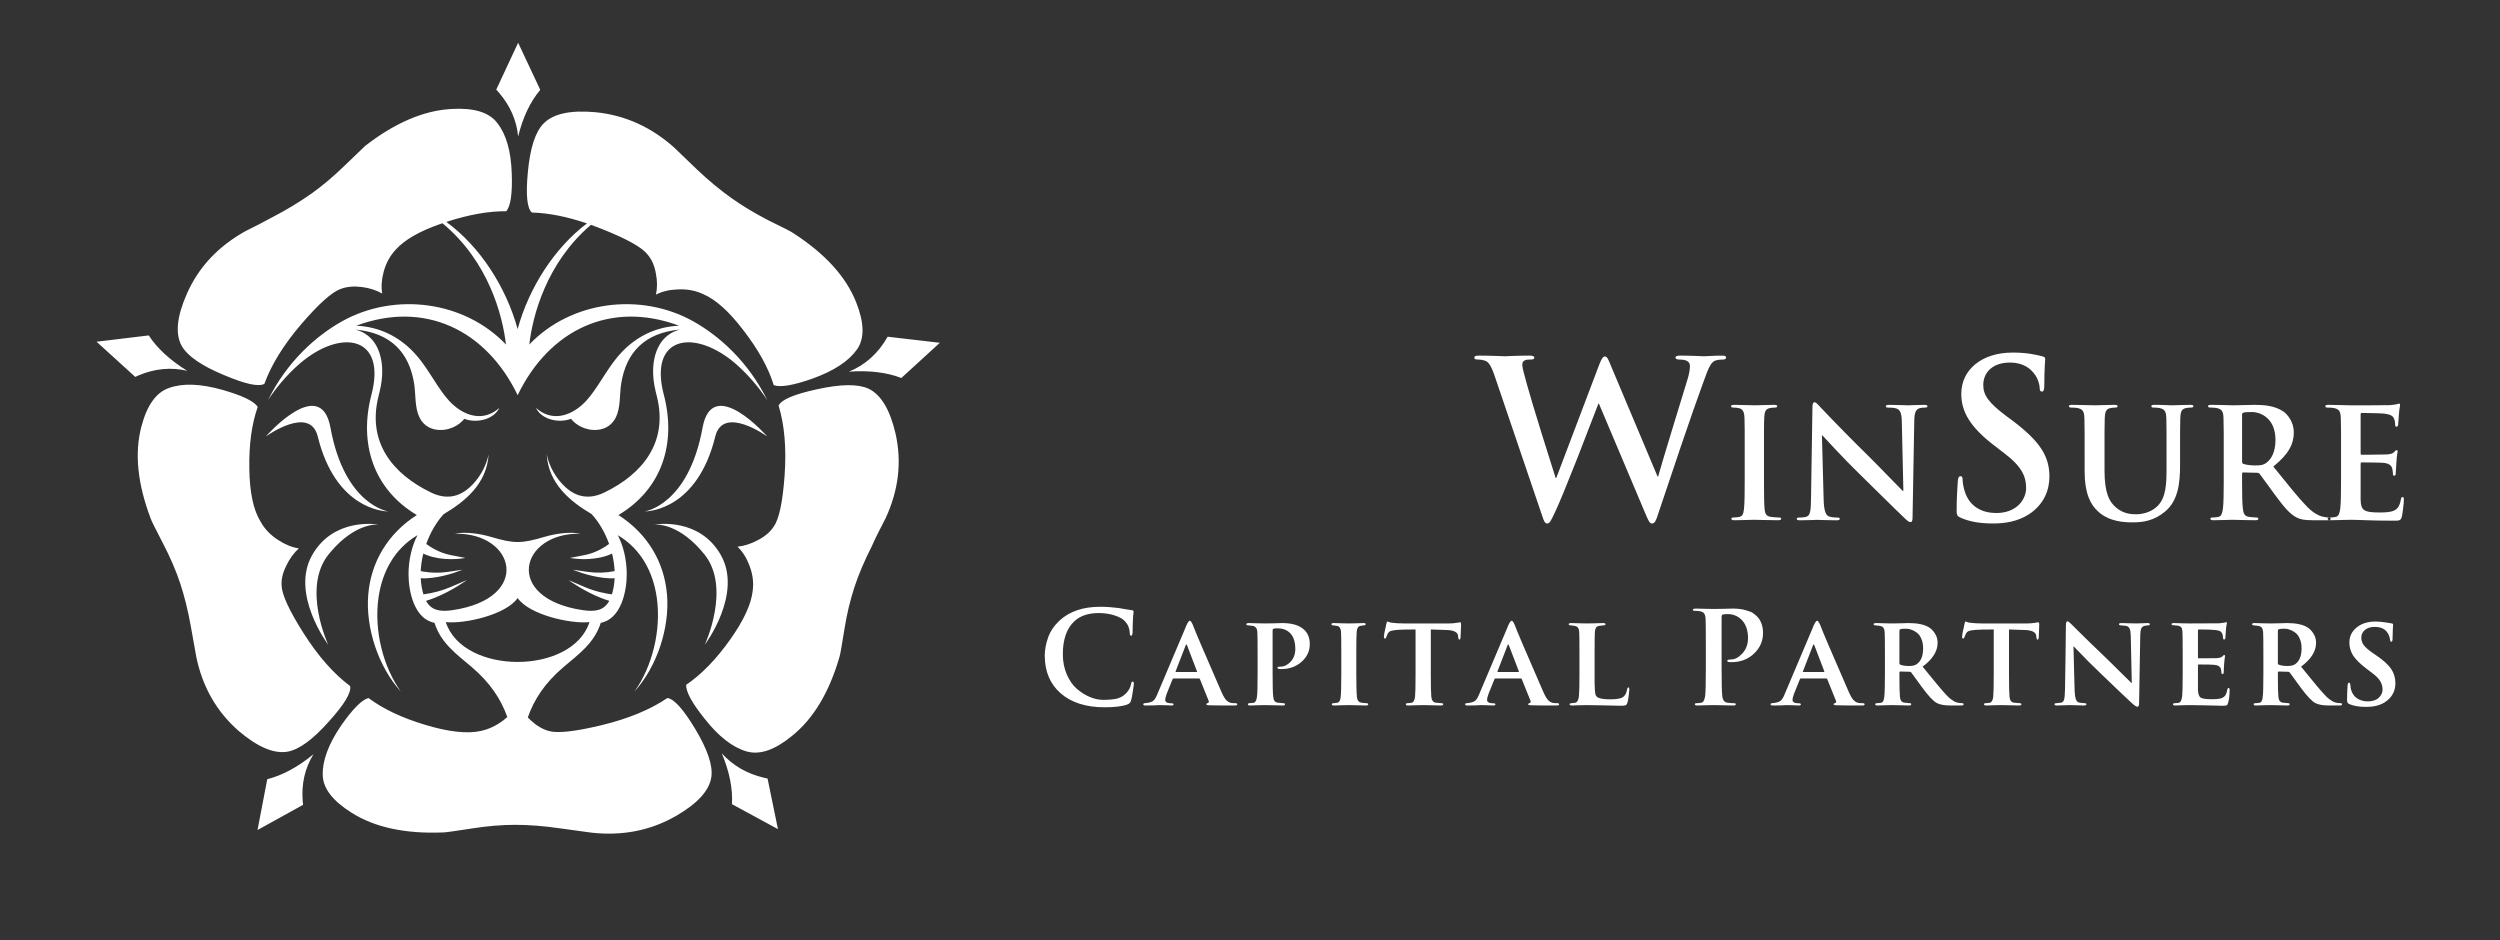
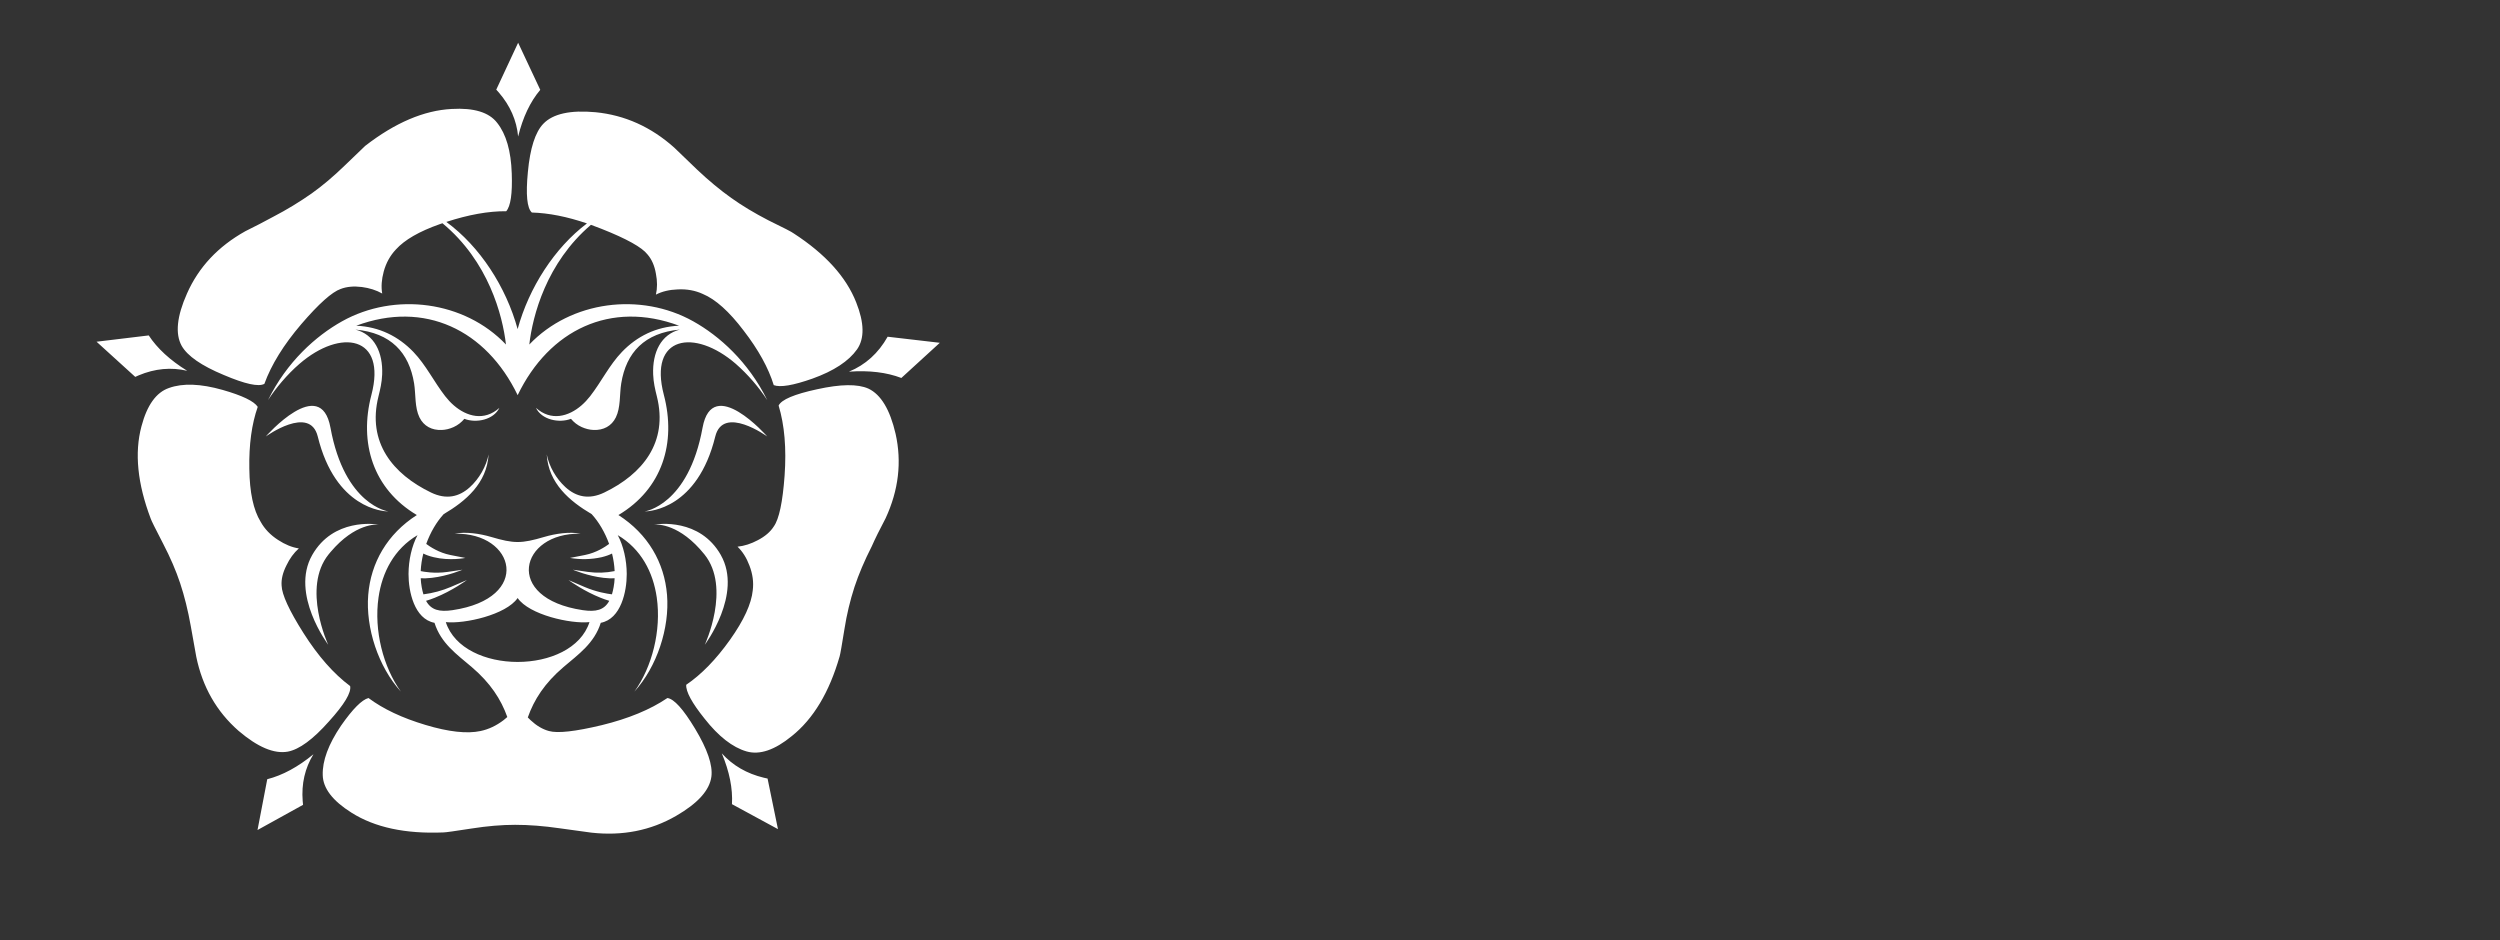
<svg xmlns="http://www.w3.org/2000/svg" width="234" height="88" viewBox="0 0 234 88" fill="none">
  <rect x="0" y="0" width="234" height="88" fill="#333333" stroke="none" />
  <path fill-rule="evenodd" clip-rule="evenodd" d="M46.535 11.499C47.376 12.556 47.832 14.133 47.9 16.234C47.968 18.117 47.797 19.296 47.383 19.771C45.733 19.757 43.863 20.091 41.776 20.772C44.91 23.063 47.364 26.841 48.45 30.803C49.514 26.922 51.893 23.214 54.938 20.912C53.072 20.277 51.354 19.937 49.783 19.893C49.328 19.487 49.204 18.219 49.41 16.093C49.617 13.871 50.1 12.367 50.858 11.581C51.755 10.647 53.382 10.287 55.742 10.504C58.487 10.775 60.943 11.88 63.109 13.817L65.241 15.869C66.33 16.899 67.401 17.786 68.449 18.531C69.456 19.249 70.615 19.947 71.926 20.624C73.347 21.315 74.133 21.721 74.285 21.843C77.252 23.767 79.204 25.921 80.141 28.306C80.901 30.216 80.928 31.68 80.224 32.696C79.438 33.807 78.045 34.721 76.044 35.439C74.237 36.076 73.03 36.278 72.423 36.049C71.926 34.437 70.987 32.736 69.608 30.948C68.255 29.16 66.98 28.015 65.78 27.514C65.076 27.189 64.297 27.046 63.442 27.088C62.656 27.115 61.972 27.277 61.394 27.576C61.531 26.966 61.531 26.316 61.394 25.625C61.269 24.88 61.007 24.277 60.607 23.817C60.096 23.152 58.662 22.353 56.302 21.419C55.975 21.287 55.646 21.162 55.314 21.043C51.144 24.596 49.85 29.553 49.543 32.247C53.435 28.159 59.953 27.319 64.886 30.075C67.33 31.44 70.055 33.871 71.816 37.453C70.991 36.191 69.998 35.047 68.865 34.051C64.993 30.708 60.685 31.437 62.136 36.959C63.313 41.438 62.003 45.76 57.884 48.208C60.656 49.986 62.188 52.663 62.434 55.677C62.687 58.786 61.49 62.414 59.377 64.737C61.027 62.448 61.916 59.016 61.473 55.929C61.133 53.552 60.002 51.379 57.822 50.09C58.36 51.1 58.658 52.421 58.663 53.727C58.67 55.338 58.133 57.935 56.232 58.295C55.627 60.212 54.157 61.232 52.745 62.436C50.982 63.939 49.989 65.481 49.402 67.151C49.483 67.238 49.569 67.324 49.66 67.407C50.211 67.923 50.784 68.261 51.377 68.423C52.191 68.654 53.839 68.471 56.323 67.875C58.819 67.265 60.869 66.418 62.469 65.335C63.09 65.416 63.953 66.371 65.056 68.201C66.215 70.124 66.724 71.622 66.587 72.692C66.421 73.966 65.317 75.192 63.276 76.37C60.903 77.739 58.261 78.26 55.35 77.935L52.391 77.528C50.901 77.311 49.507 77.203 48.211 77.203C46.97 77.203 45.611 77.318 44.135 77.549C42.575 77.793 41.699 77.915 41.506 77.915C37.947 78.064 35.077 77.447 32.898 76.066C31.132 74.955 30.235 73.783 30.208 72.55C30.167 71.208 30.739 69.664 31.925 67.916C33.015 66.357 33.87 65.497 34.491 65.335C35.87 66.364 37.651 67.205 39.83 67.855C41.995 68.505 43.714 68.695 44.983 68.423C45.741 68.261 46.458 67.923 47.134 67.407C47.257 67.311 47.374 67.213 47.484 67.114C46.895 65.457 45.904 63.928 44.154 62.436C42.742 61.233 41.272 60.214 40.669 58.295C38.769 57.936 38.232 55.338 38.238 53.727C38.243 52.421 38.542 51.1 39.08 50.09C36.9 51.379 35.769 53.552 35.429 55.929C34.986 59.016 35.875 62.447 37.525 64.737C35.41 62.415 34.214 58.786 34.466 55.677C34.711 52.663 36.245 49.986 39.016 48.208C34.898 45.758 33.589 41.438 34.765 36.959C36.215 31.437 31.907 30.708 28.036 34.051C26.87 35.057 25.814 36.329 25.085 37.453C26.844 33.871 29.57 31.44 32.015 30.075C36.946 27.319 43.465 28.159 47.358 32.247C47.046 29.515 45.721 24.458 41.413 20.895L41.482 20.872L41.158 20.983C39.24 21.659 37.873 22.448 37.058 23.349C36.52 23.919 36.141 24.602 35.92 25.401C35.714 26.16 35.665 26.85 35.775 27.474C35.223 27.162 34.589 26.959 33.872 26.864C33.112 26.769 32.451 26.83 31.885 27.047C31.072 27.331 29.844 28.429 28.201 30.339C26.546 32.276 25.394 34.139 24.746 35.928C24.208 36.226 22.939 35.948 20.938 35.095C18.854 34.228 17.543 33.319 17.005 32.371C16.385 31.247 16.55 29.615 17.503 27.474C18.592 25.008 20.414 23.064 22.965 21.641C23.85 21.205 24.727 20.751 25.593 20.279C26.834 19.634 28.03 18.908 29.174 18.105C30.181 17.387 31.216 16.514 32.278 15.483L34.182 13.654C36.982 11.486 39.68 10.335 42.273 10.199C44.357 10.077 45.778 10.511 46.536 11.5L46.535 11.499ZM29.339 70.597C28.541 71.899 28.205 73.361 28.332 74.982L28.366 75.332L24.103 77.69L25.015 72.934C26.449 72.568 27.889 71.789 29.339 70.597ZM67.561 70.515C68.591 71.653 69.903 72.414 71.498 72.796L71.844 72.872L72.817 77.607L68.512 75.27C68.595 73.806 68.277 72.223 67.561 70.515ZM81.281 36.373C82.454 36.928 83.302 38.338 83.826 40.6C84.419 43.243 84.109 45.877 82.895 48.506C82.343 49.549 81.908 50.429 81.591 51.148C80.915 52.476 80.376 53.743 79.977 54.948C79.565 56.223 79.253 57.528 79.046 58.851C78.798 60.395 78.647 61.256 78.591 61.432C77.626 64.792 76.135 67.277 74.121 68.89C72.52 70.205 71.106 70.686 69.878 70.333C68.567 69.954 67.257 68.931 65.947 67.265C64.761 65.788 64.188 64.731 64.23 64.095C65.651 63.133 67.016 61.73 68.327 59.888C69.624 58.059 70.334 56.514 70.458 55.254C70.555 54.496 70.451 53.723 70.148 52.938C69.873 52.205 69.499 51.616 69.032 51.17C69.666 51.102 70.3 50.899 70.935 50.559C71.611 50.207 72.108 49.781 72.425 49.279C72.922 48.589 73.259 46.996 73.439 44.504C73.618 41.97 73.432 39.789 72.879 37.96C73.141 37.405 74.341 36.897 76.479 36.435C78.688 35.947 80.287 35.927 81.28 36.374L81.281 36.373ZM20.834 36.495C22.682 37.023 23.78 37.552 24.124 38.081C23.558 39.693 23.296 41.624 23.337 43.873C23.364 46.082 23.716 47.735 24.393 48.831C24.765 49.508 25.31 50.078 26.027 50.539C26.689 50.972 27.338 51.236 27.972 51.331C27.503 51.751 27.116 52.28 26.813 52.916C26.468 53.593 26.316 54.224 26.358 54.806C26.386 55.659 27.069 57.143 28.407 59.256C29.772 61.41 31.228 63.064 32.773 64.215C32.897 64.825 32.235 65.928 30.787 67.527C29.297 69.208 28.014 70.149 26.938 70.353C25.655 70.582 24.117 69.932 22.324 68.402C20.268 66.599 18.951 64.29 18.371 61.472L17.854 58.586C17.592 57.123 17.261 55.789 16.86 54.582C16.474 53.417 15.943 52.184 15.267 50.884C14.549 49.502 14.164 48.723 14.108 48.547C12.866 45.268 12.577 42.388 13.239 39.91C13.763 37.918 14.626 36.719 15.825 36.312C17.109 35.851 18.777 35.912 20.834 36.495ZM48.451 55.975C47.373 57.545 43.487 58.416 41.727 58.23C43.338 63.201 53.565 63.201 55.175 58.23C53.415 58.416 49.53 57.545 48.451 55.975ZM67.474 51.96C69.539 55.604 65.969 60.347 65.969 60.347C65.969 60.347 68.455 55.019 65.934 51.891C63.628 49.028 61.562 49.077 61.249 49.102L61.215 49.104L61.232 49.102C61.571 49.045 65.5 48.473 67.476 51.959L67.474 51.96ZM35.458 49.103L35.474 49.105H35.464C35.254 49.084 33.245 48.955 30.954 51.654L30.756 51.892C28.235 55.02 30.721 60.348 30.721 60.348C30.721 60.348 27.151 55.605 29.216 51.961C31.192 48.475 35.121 49.046 35.458 49.103ZM48.452 36.986C45.499 30.868 39.737 28.101 33.344 30.487C35.498 30.583 37.289 31.482 38.691 32.939C39.875 34.172 40.619 35.734 41.669 37.084C41.913 37.398 42.184 37.689 42.477 37.943C43.691 38.996 45.33 39.443 46.74 38.178C46.205 39.295 44.574 39.632 43.464 39.202C43.193 39.531 42.851 39.794 42.463 39.972C42.093 40.141 41.715 40.231 41.353 40.245C40.429 40.284 39.663 39.891 39.26 39.064C39.037 38.608 38.952 38.074 38.903 37.532C38.853 36.969 38.843 36.396 38.76 35.886C38.292 32.992 36.581 31.153 33.268 30.849C35.037 31.301 35.853 32.976 35.771 35.057C35.742 35.801 35.586 36.457 35.426 37.097C34.341 41.424 36.789 44.381 40.337 46.097C41.781 46.797 42.978 46.505 43.971 45.608C44.845 44.819 45.501 43.674 45.734 42.536C45.567 45.249 43.588 46.909 41.528 48.124C40.858 48.853 40.283 49.834 39.895 50.911C40.237 51.169 41.087 51.738 42.157 51.949L43.557 52.223C43.557 52.223 42.11 52.52 40.594 52.154C40.169 52.051 39.855 51.932 39.622 51.811C39.488 52.351 39.403 52.905 39.378 53.454C39.593 53.502 40.644 53.713 41.888 53.531L43.285 53.327C43.285 53.327 41.949 53.908 40.422 54.085C39.969 54.138 39.631 54.143 39.379 54.126C39.392 54.407 39.422 54.685 39.472 54.958C39.518 55.207 39.57 55.431 39.632 55.631C40.517 55.518 41.383 55.284 42.203 54.936L43.698 54.294C43.698 54.294 42.349 55.289 40.707 55.946C40.436 56.056 40.159 56.153 39.878 56.236C40.352 57.108 41.137 57.292 42.357 57.111C49.852 55.997 48.225 49.835 42.575 49.955C43.569 49.746 44.923 49.949 45.953 50.253C48.114 50.892 48.794 50.892 50.955 50.253C51.983 49.949 53.338 49.747 54.332 49.955C48.682 49.835 47.055 55.997 54.551 57.111C55.771 57.292 56.555 57.108 57.029 56.236C56.749 56.153 56.474 56.057 56.203 55.947C54.706 55.349 53.455 54.469 53.245 54.317L53.213 54.295L54.708 54.937C55.811 55.41 56.823 55.575 57.278 55.63C57.337 55.429 57.391 55.206 57.436 54.958C57.486 54.686 57.517 54.407 57.53 54.126C57.278 54.145 56.94 54.138 56.488 54.085C55.039 53.916 53.761 53.384 53.636 53.331L53.626 53.326L55.022 53.53C55.856 53.648 56.705 53.623 57.53 53.454C57.505 52.905 57.42 52.351 57.286 51.811C57.053 51.93 56.739 52.05 56.317 52.153C55.346 52.369 54.342 52.394 53.362 52.224L53.353 52.222L54.753 51.947C55.819 51.738 56.668 51.17 57.013 50.911C56.624 49.833 56.049 48.852 55.38 48.123C53.32 46.908 51.34 45.248 51.173 42.535C51.407 43.673 52.063 44.818 52.936 45.607C53.928 46.504 55.126 46.796 56.57 46.096C60.118 44.38 62.565 41.422 61.481 37.096C61.321 36.456 61.165 35.8 61.136 35.056C61.054 32.975 61.87 31.3 63.638 30.848C60.325 31.152 58.615 32.991 58.147 35.885C58.064 36.395 58.053 36.968 58.004 37.531C57.956 38.073 57.87 38.607 57.646 39.063C57.243 39.888 56.477 40.282 55.553 40.244C55.191 40.23 54.813 40.139 54.443 39.971C54.055 39.793 53.713 39.53 53.442 39.201C52.333 39.63 50.703 39.294 50.166 38.177C51.575 39.442 53.214 38.996 54.43 37.942C54.722 37.688 54.994 37.397 55.238 37.083C56.288 35.733 57.031 34.171 58.216 32.938C59.616 31.48 61.408 30.582 63.562 30.486C57.169 28.1 51.406 30.867 48.454 36.985L48.452 36.986ZM30.932 40.032C32.262 47.319 36.357 47.87 36.357 47.87H36.321C35.87 47.862 31.403 47.611 29.742 40.857C29.006 37.865 24.876 40.857 24.876 40.857C24.876 40.857 30.012 34.993 30.932 40.032ZM71.816 40.857C71.816 40.857 67.686 37.865 66.949 40.857C65.287 47.611 60.82 47.862 60.371 47.87H60.335C60.335 47.87 64.431 47.319 65.76 40.032C66.68 34.993 71.816 40.857 71.816 40.857ZM83.083 31.517L87.967 32.085L84.367 35.378C82.987 34.85 81.352 34.653 79.462 34.788C81.006 34.15 82.214 33.062 83.083 31.517ZM13.921 31.395C14.721 32.614 15.92 33.718 17.522 34.707C16.015 34.354 14.503 34.495 12.984 35.132L12.659 35.277L9.037 31.985L13.921 31.395ZM48.497 4L50.568 8.41C49.629 9.521 48.94 10.978 48.497 12.779C48.355 11.261 47.752 9.886 46.685 8.652L46.449 8.39L48.497 4Z" fill="white" />
-   <path fill-rule="evenodd" clip-rule="evenodd" d="M161.189 33.286C161.418 33.286 161.563 33.327 161.563 33.449C161.563 33.591 161.459 33.652 161.272 33.652C161.064 33.652 160.773 33.672 160.544 33.754C160.046 33.938 159.817 34.753 159.381 35.917C158.425 38.488 156.243 44.977 155.225 48.038C154.997 48.753 154.892 48.998 154.622 48.998C154.414 48.998 154.29 48.753 153.977 47.998L149.656 37.774H149.614L147.775 42.531L147.489 43.257C146.725 45.191 145.959 47.081 145.562 47.915C145.165 48.749 145.064 48.997 144.814 48.997C144.606 48.997 144.502 48.772 144.336 48.242L139.933 35.285C139.684 34.53 139.455 34.04 139.163 33.836C138.935 33.694 138.52 33.652 138.333 33.652C138.125 33.652 138 33.632 138 33.468C138 33.325 138.166 33.285 138.457 33.285C139.538 33.285 140.681 33.346 140.868 33.346C141.055 33.346 141.969 33.285 143.174 33.285C143.465 33.285 143.61 33.346 143.61 33.468C143.61 33.632 143.444 33.652 143.237 33.652C143.07 33.652 142.862 33.652 142.717 33.735C142.529 33.816 142.487 33.958 142.487 34.183C142.487 34.448 142.695 35.142 142.945 36.061C143.298 37.408 145.231 43.59 145.605 44.733H145.668L149.699 34.101C149.927 33.529 150.052 33.366 150.217 33.366C150.447 33.366 150.55 33.672 150.82 34.326L155.143 44.59H155.205C155.579 43.223 157.242 37.836 157.969 35.448C158.114 34.979 158.177 34.551 158.177 34.265C158.177 33.938 157.989 33.652 157.179 33.652C156.971 33.652 156.826 33.591 156.826 33.468C156.826 33.325 156.993 33.285 157.304 33.285C158.405 33.285 159.278 33.346 159.465 33.346C159.61 33.346 160.503 33.286 161.189 33.286ZM188.375 33C189.725 33 190.598 33.205 191.138 33.347C191.326 33.388 191.43 33.449 191.43 33.591C191.43 33.857 191.347 34.448 191.347 36.04C191.347 36.489 191.285 36.652 191.119 36.652C190.973 36.652 190.911 36.53 190.911 36.284C190.911 36.1 190.808 35.468 190.371 34.937C190.06 34.55 189.456 33.937 188.107 33.937C186.569 33.937 185.634 34.814 185.634 36.039C185.634 36.977 186.112 37.691 187.837 38.978L188.418 39.406C190.911 41.303 191.826 42.671 191.826 44.609C191.826 45.793 191.369 47.201 189.873 48.16C188.834 48.814 187.67 48.997 186.569 48.997C185.364 48.997 184.429 48.854 183.535 48.467C183.203 48.324 183.141 48.221 183.141 47.773C183.141 46.651 183.223 45.425 183.245 45.1C183.265 44.794 183.328 44.57 183.493 44.57C183.681 44.57 183.701 44.754 183.701 44.917C183.701 45.182 183.784 45.611 183.888 45.958C184.346 47.468 185.572 48.019 186.86 48.019C188.73 48.019 189.644 46.774 189.644 45.693C189.644 44.693 189.333 43.733 187.608 42.428L186.652 41.694C184.366 39.938 183.576 38.51 183.576 36.857C183.576 34.613 185.488 33.001 188.376 33.001L188.375 33ZM201.83 37.895L202.161 37.899L203.34 37.937C203.515 37.937 204.432 37.894 204.999 37.894C205.202 37.894 205.305 37.922 205.305 38.023C205.305 38.123 205.217 38.151 205.042 38.151C204.882 38.151 204.795 38.166 204.621 38.194C204.229 38.266 204.112 38.509 204.083 39.008L204.073 39.188C204.061 39.456 204.056 39.781 204.055 40.494L204.054 41.273V43.565C204.054 45.151 203.894 46.837 202.671 47.865C201.639 48.737 200.591 48.894 199.646 48.894C198.875 48.894 197.478 48.851 196.416 47.908C195.674 47.251 195.121 46.194 195.121 44.122L195.12 40.494L195.102 39.188L195.091 39.008C195.062 38.522 194.946 38.294 194.466 38.194C194.349 38.166 194.103 38.151 193.898 38.151C193.738 38.151 193.651 38.122 193.651 38.023C193.651 37.923 193.753 37.894 193.971 37.894C194.742 37.894 195.659 37.937 196.096 37.937C196.445 37.937 197.361 37.894 197.885 37.894C198.103 37.894 198.206 37.922 198.206 38.023C198.206 38.123 198.118 38.151 197.973 38.151C197.813 38.151 197.725 38.166 197.551 38.194C197.158 38.266 197.042 38.509 197.013 39.008L197.003 39.188C196.991 39.435 196.987 39.731 196.984 40.336L196.983 40.853V44.036C196.983 46.108 197.405 46.979 198.118 47.55C198.773 48.079 199.443 48.136 199.936 48.136C200.576 48.136 201.362 47.935 201.944 47.364C202.744 46.578 202.788 45.292 202.788 43.821L202.787 40.335L202.769 39.187L202.759 39.007C202.729 38.521 202.614 38.293 202.134 38.193C202.018 38.165 201.77 38.15 201.61 38.15C201.45 38.15 201.363 38.121 201.363 38.022C201.363 37.922 201.465 37.893 201.668 37.893L201.83 37.895ZM169.836 37.652C169.996 37.652 170.126 37.837 170.374 38.095C171.85 39.65 173.353 41.179 174.883 42.681C175.872 43.653 177.836 45.71 178.083 45.938H178.156L178.011 39.525C177.997 38.653 177.865 38.382 177.516 38.24C177.298 38.154 176.948 38.154 176.745 38.154C176.57 38.154 176.513 38.111 176.513 38.025C176.513 37.911 176.673 37.896 176.892 37.896C177.647 37.896 178.347 37.939 178.652 37.939C178.812 37.939 179.365 37.896 180.077 37.896C180.266 37.896 180.412 37.911 180.412 38.025C180.412 38.111 180.325 38.154 180.15 38.154C180.005 38.154 179.888 38.154 179.713 38.197C179.306 38.311 179.189 38.611 179.175 39.412L179.015 48.426C179.015 48.74 178.957 48.869 178.826 48.869C178.666 48.869 178.492 48.712 178.331 48.555C177.414 47.698 175.552 45.827 174.04 44.355C172.454 42.812 170.839 41.027 170.577 40.755H170.533L170.693 46.756C170.722 47.87 170.911 48.242 171.201 48.341C171.449 48.427 171.725 48.442 171.958 48.442C172.118 48.442 172.206 48.47 172.206 48.556C172.206 48.671 172.075 48.7 171.871 48.7C170.925 48.7 170.343 48.657 170.066 48.657C169.936 48.657 169.251 48.7 168.495 48.7C168.306 48.7 168.175 48.685 168.175 48.556C168.175 48.47 168.263 48.442 168.408 48.442C168.598 48.442 168.859 48.427 169.063 48.371C169.441 48.257 169.499 47.842 169.513 46.599L169.644 38.141C169.644 37.855 169.687 37.655 169.834 37.655L169.836 37.652ZM224.563 37.781C224.636 37.781 224.65 37.837 224.65 37.91C224.65 38.01 224.578 38.181 224.534 38.839C224.519 38.981 224.49 39.611 224.461 39.781C224.446 39.852 224.418 39.938 224.316 39.938C224.214 39.938 224.184 39.867 224.184 39.738C224.184 39.638 224.169 39.396 224.097 39.224C223.994 38.967 223.849 38.796 223.122 38.71C222.874 38.68 221.347 38.652 221.056 38.652C220.984 38.652 220.955 38.695 220.955 38.794V42.409C220.955 42.51 220.97 42.566 221.056 42.566H221.461L223.385 42.538C223.735 42.51 223.952 42.467 224.083 42.323C224.184 42.208 224.243 42.138 224.316 42.138C224.374 42.138 224.418 42.166 224.418 42.252C224.418 42.338 224.345 42.566 224.301 43.295C224.273 43.614 224.253 43.933 224.243 44.252C224.243 44.366 224.243 44.523 224.111 44.523C224.01 44.523 223.981 44.466 223.981 44.395C223.966 44.252 223.966 44.066 223.923 43.88C223.85 43.594 223.647 43.381 223.108 43.323C222.832 43.295 221.391 43.28 221.043 43.28C220.97 43.28 220.955 43.338 220.955 43.424V46.767C220.984 47.752 221.217 47.967 222.701 47.967C223.08 47.967 223.69 47.967 224.068 47.795C224.446 47.624 224.621 47.324 224.723 46.739C224.753 46.582 224.781 46.524 224.883 46.524C225 46.524 225 46.638 225 46.781C225 47.109 224.883 48.08 224.81 48.366C224.717 48.706 224.599 48.735 224.154 48.737H224.025C221.829 48.737 220.854 48.651 219.995 48.651C219.661 48.651 218.744 48.694 218.162 48.694L218.075 48.691L218.022 48.681L218.076 48.666C218.108 48.651 218.129 48.631 218.141 48.601L218.148 48.55C218.148 48.494 218.111 48.454 218.036 48.442L218.022 48.44C218.049 48.438 218.077 48.437 218.103 48.437C218.279 48.437 218.454 48.418 218.626 48.38C218.918 48.323 218.989 48.008 219.048 47.594C219.115 47.044 219.121 46.05 219.121 44.876L219.12 40.337L219.102 39.189L219.092 39.009C219.062 38.523 218.946 38.295 218.466 38.196C218.279 38.164 218.089 38.149 217.899 38.153C217.739 38.153 217.65 38.123 217.65 38.024C217.65 37.924 217.752 37.895 217.97 37.895C218.741 37.895 219.658 37.938 220.065 37.938L222.053 37.936L223.703 37.923C223.979 37.895 224.211 37.867 224.328 37.837C224.401 37.822 224.488 37.781 224.561 37.781H224.563ZM166.039 37.895C166.229 37.895 166.345 37.923 166.345 38.009C166.345 38.123 166.257 38.151 166.112 38.151C165.965 38.153 165.819 38.167 165.675 38.194C165.282 38.266 165.167 38.509 165.137 39.008C165.118 39.306 165.112 39.58 165.11 40.337L165.109 40.758V45.171C165.11 46.271 165.118 47.159 165.167 47.679C165.21 48.064 165.312 48.322 165.749 48.379C165.995 48.413 166.243 48.432 166.491 48.436C166.651 48.436 166.724 48.479 166.724 48.55C166.724 48.651 166.607 48.694 166.447 48.694C165.487 48.694 164.571 48.651 164.178 48.651C163.843 48.651 162.928 48.694 162.345 48.694C162.156 48.694 162.054 48.651 162.054 48.55C162.054 48.479 162.111 48.436 162.286 48.436C162.504 48.436 162.679 48.407 162.811 48.379C163.101 48.322 163.189 48.079 163.233 47.664C163.3 47.111 163.304 46.106 163.305 44.865L163.304 40.335L163.286 39.187L163.276 39.007C163.246 38.521 163.101 38.279 162.781 38.208C162.621 38.165 162.432 38.15 162.257 38.15C162.111 38.15 162.024 38.121 162.024 38.008C162.024 37.922 162.141 37.894 162.374 37.894C162.926 37.894 163.843 37.937 164.266 37.937C164.629 37.937 165.487 37.894 166.041 37.894L166.039 37.895ZM208.984 37.938C209.479 37.938 210.584 37.895 211.035 37.895C211.952 37.895 212.927 37.981 213.712 38.509C214.118 38.78 214.701 39.509 214.701 40.466C214.701 41.524 214.25 42.495 212.78 43.667C214.075 45.267 215.078 46.539 215.936 47.424C216.751 48.252 217.347 48.353 217.565 48.394C217.672 48.414 217.766 48.426 217.851 48.433L217.973 48.437L218.022 48.44L217.965 48.451C217.912 48.465 217.885 48.487 217.875 48.518L217.869 48.55C217.869 48.617 217.915 48.659 218.001 48.679L218.02 48.681C217.971 48.691 217.921 48.695 217.87 48.694H216.491C215.677 48.694 215.313 48.623 214.935 48.423C214.31 48.094 213.756 47.424 212.943 46.323L212.689 45.977L212.435 45.625L211.502 44.352C211.43 44.266 211.341 44.251 211.24 44.251L209.975 44.222C209.902 44.222 209.858 44.251 209.858 44.336V45.182C209.859 46.227 209.869 47.093 209.93 47.593C209.975 48.008 210.061 48.322 210.498 48.379C210.734 48.41 210.972 48.429 211.211 48.436C211.328 48.436 211.385 48.479 211.385 48.55C211.385 48.651 211.283 48.694 211.095 48.694C210.251 48.694 209.175 48.651 208.957 48.651C208.681 48.651 207.764 48.694 207.182 48.694C206.992 48.694 206.89 48.651 206.89 48.55C206.89 48.479 206.948 48.436 207.123 48.436C207.299 48.436 207.474 48.417 207.646 48.379C207.938 48.322 208.009 48.007 208.068 47.593C208.129 47.093 208.138 46.227 208.141 45.19V40.493L208.119 39.126L208.112 39.007C208.083 38.521 207.967 38.293 207.487 38.193C207.3 38.161 207.11 38.147 206.92 38.15C206.759 38.15 206.672 38.121 206.672 38.022C206.672 37.922 206.774 37.893 206.992 37.893C207.763 37.893 208.68 37.936 208.985 37.936L208.984 37.938ZM210.759 38.566C210.395 38.566 210.134 38.58 209.988 38.623C209.886 38.651 209.858 38.709 209.858 38.823V43.166C209.858 43.323 209.887 43.381 209.988 43.424C210.294 43.523 210.731 43.566 211.094 43.566C211.676 43.566 211.864 43.509 212.127 43.323C212.563 43.009 212.985 42.352 212.985 41.18C212.985 39.152 211.617 38.566 210.759 38.566Z" fill="white" />
-   <path d="M103.393 66.202C101.657 66.202 100.285 65.766 99.277 64.894C98.285 64.022 97.789 62.842 97.789 61.354C97.789 60.826 97.893 60.266 98.101 59.674C98.317 59.074 98.681 58.538 99.193 58.066C100.121 57.218 101.385 56.794 102.985 56.794C103.529 56.794 104.109 56.834 104.725 56.914C104.869 56.93 105.077 56.966 105.349 57.022C105.629 57.07 105.833 57.102 105.961 57.118C106.057 57.126 106.105 57.174 106.105 57.262C106.105 57.286 106.101 57.326 106.093 57.382C106.085 57.43 106.077 57.502 106.069 57.598C106.061 57.694 106.053 57.802 106.045 57.922C106.037 58.05 106.029 58.278 106.021 58.606C106.021 58.934 106.017 59.138 106.009 59.218C105.993 59.41 105.945 59.506 105.865 59.506C105.785 59.506 105.745 59.414 105.745 59.23C105.729 58.806 105.573 58.438 105.277 58.126C105.069 57.91 104.745 57.734 104.305 57.598C103.865 57.454 103.377 57.382 102.841 57.382C101.881 57.382 101.129 57.63 100.585 58.126C99.849 58.798 99.481 59.834 99.481 61.234C99.481 61.914 99.601 62.538 99.841 63.106C100.081 63.666 100.389 64.114 100.765 64.45C101.149 64.786 101.557 65.046 101.989 65.23C102.421 65.414 102.845 65.506 103.261 65.506C103.829 65.506 104.277 65.462 104.605 65.374C104.941 65.278 105.225 65.098 105.457 64.834C105.665 64.602 105.801 64.338 105.865 64.042C105.881 63.946 105.897 63.882 105.913 63.85C105.937 63.818 105.973 63.802 106.021 63.802C106.093 63.802 106.129 63.862 106.129 63.982C106.129 64.07 106.097 64.314 106.033 64.714C105.977 65.106 105.921 65.394 105.865 65.578C105.817 65.746 105.713 65.862 105.553 65.926C105.089 66.11 104.369 66.202 103.393 66.202ZM112.22 63.502H109.844C109.804 63.502 109.772 63.53 109.748 63.586L109.22 64.894C109.116 65.166 109.064 65.374 109.064 65.518C109.064 65.726 109.264 65.83 109.664 65.83C109.784 65.83 109.844 65.862 109.844 65.926C109.844 65.998 109.78 66.034 109.652 66.034C109.524 66.034 109.328 66.026 109.064 66.01C108.8 66.002 108.604 65.998 108.476 65.998L108.008 66.022C107.696 66.03 107.428 66.034 107.204 66.034C107.076 66.034 107.012 65.998 107.012 65.926C107.012 65.854 107.06 65.818 107.156 65.818C107.532 65.786 107.792 65.714 107.936 65.602C108.08 65.49 108.22 65.258 108.356 64.906L110.9 58.894C111.1 58.366 111.256 58.102 111.368 58.102C111.44 58.102 111.532 58.226 111.644 58.474C111.82 58.97 112.704 61.042 114.296 64.69C114.472 65.098 114.632 65.378 114.776 65.53C114.92 65.674 115.072 65.762 115.232 65.794C115.304 65.81 115.436 65.818 115.628 65.818C115.748 65.818 115.808 65.854 115.808 65.926C115.808 65.998 115.74 66.034 115.604 66.034C114.18 66.034 113.34 66.026 113.084 66.01C112.964 65.994 112.904 65.962 112.904 65.914C112.904 65.882 112.94 65.85 113.012 65.818C113.14 65.778 113.18 65.706 113.132 65.602L112.316 63.574C112.3 63.526 112.268 63.502 112.22 63.502ZM110.084 62.902H111.992C112.04 62.902 112.056 62.882 112.04 62.842L111.104 60.394C111.064 60.29 111.024 60.29 110.984 60.394L110.036 62.842C110.02 62.882 110.036 62.902 110.084 62.902ZM117.712 63.07V61.27C117.712 60.07 117.704 59.358 117.688 59.134C117.664 58.814 117.52 58.63 117.256 58.582C117.192 58.566 117.052 58.55 116.836 58.534C116.716 58.534 116.656 58.498 116.656 58.426C116.656 58.354 116.736 58.318 116.896 58.318C117.096 58.318 117.384 58.326 117.76 58.342C118.144 58.35 118.372 58.354 118.444 58.354C118.588 58.354 118.84 58.35 119.2 58.342C119.56 58.326 119.824 58.318 119.992 58.318C120.944 58.318 121.64 58.53 122.08 58.954C122.424 59.282 122.596 59.726 122.596 60.286C122.596 60.942 122.336 61.498 121.816 61.954C121.304 62.402 120.676 62.626 119.932 62.626C119.812 62.626 119.732 62.622 119.692 62.614C119.604 62.566 119.56 62.526 119.56 62.494C119.56 62.43 119.656 62.398 119.848 62.398C120.2 62.398 120.52 62.242 120.808 61.93C121.096 61.618 121.24 61.222 121.24 60.742C121.24 60.03 121.052 59.51 120.676 59.182C120.388 58.934 120.028 58.81 119.596 58.81C119.42 58.81 119.292 58.822 119.212 58.846C119.148 58.862 119.116 58.93 119.116 59.05V63.07C119.116 64.214 119.136 64.93 119.176 65.218C119.2 65.554 119.336 65.738 119.584 65.77C119.608 65.778 119.78 65.794 120.1 65.818C120.22 65.818 120.28 65.85 120.28 65.914C120.28 65.994 120.216 66.034 120.088 66.034C119.816 66.034 119.472 66.026 119.056 66.01C118.648 66.002 118.424 65.998 118.384 65.998C118.336 65.998 118.132 66.002 117.772 66.01C117.42 66.026 117.164 66.034 117.004 66.034C116.868 66.034 116.8 65.998 116.8 65.926C116.8 65.854 116.86 65.818 116.98 65.818C117.204 65.802 117.328 65.79 117.352 65.782C117.512 65.742 117.612 65.55 117.652 65.206C117.692 64.926 117.712 64.214 117.712 63.07ZM125.545 63.07V61.27C125.545 60.07 125.537 59.358 125.521 59.134C125.497 58.814 125.377 58.63 125.161 58.582C125.089 58.566 124.965 58.55 124.789 58.534C124.677 58.534 124.621 58.494 124.621 58.414C124.621 58.35 124.701 58.318 124.861 58.318C125.013 58.318 125.265 58.326 125.617 58.342C125.977 58.35 126.193 58.354 126.265 58.354C126.329 58.354 126.533 58.35 126.877 58.342C127.221 58.326 127.469 58.318 127.621 58.318C127.757 58.318 127.825 58.35 127.825 58.414C127.825 58.494 127.769 58.534 127.657 58.534C127.513 58.55 127.421 58.562 127.381 58.57C127.245 58.594 127.149 58.65 127.093 58.738C127.037 58.826 127.001 58.962 126.985 59.146C126.961 59.362 126.949 60.07 126.949 61.27V63.07C126.949 64.158 126.969 64.882 127.009 65.242C127.041 65.562 127.181 65.738 127.429 65.77C127.485 65.786 127.637 65.802 127.885 65.818C128.005 65.818 128.065 65.854 128.065 65.926C128.065 65.998 127.997 66.034 127.861 66.034C127.589 66.034 127.257 66.026 126.865 66.01C126.481 66.002 126.265 65.998 126.217 65.998C126.169 65.998 125.973 66.002 125.629 66.01C125.285 66.026 125.033 66.034 124.873 66.034C124.729 66.034 124.657 65.998 124.657 65.926C124.657 65.854 124.717 65.818 124.837 65.818C125.013 65.802 125.121 65.79 125.161 65.782C125.353 65.734 125.461 65.562 125.485 65.266C125.525 64.978 125.545 64.246 125.545 63.07ZM133.924 58.918V63.07C133.924 64.214 133.94 64.934 133.972 65.23C134.012 65.566 134.152 65.746 134.392 65.77C134.456 65.778 134.628 65.794 134.908 65.818C135.028 65.818 135.088 65.85 135.088 65.914C135.088 65.994 135.016 66.034 134.872 66.034C134.608 66.034 134.272 66.026 133.864 66.01C133.456 66.002 133.228 65.998 133.18 65.998C133.116 65.998 132.908 66.002 132.556 66.01C132.204 66.026 131.952 66.034 131.8 66.034C131.656 66.034 131.584 65.994 131.584 65.914C131.584 65.85 131.644 65.818 131.764 65.818C131.98 65.802 132.1 65.79 132.124 65.782C132.3 65.742 132.408 65.554 132.448 65.218C132.48 64.93 132.496 64.214 132.496 63.07V58.918C131.704 58.918 131.148 58.93 130.828 58.954C130.508 58.978 130.288 59.014 130.168 59.062C130.056 59.102 129.964 59.186 129.892 59.314C129.868 59.354 129.82 59.466 129.748 59.65C129.724 59.73 129.684 59.77 129.628 59.77C129.564 59.77 129.532 59.71 129.532 59.59C129.532 59.526 129.548 59.406 129.58 59.23C129.62 59.054 129.66 58.874 129.7 58.69C129.74 58.506 129.76 58.406 129.76 58.39C129.784 58.246 129.824 58.174 129.88 58.174C129.896 58.174 129.948 58.194 130.036 58.234C130.124 58.266 130.22 58.286 130.324 58.294C130.644 58.334 131.004 58.354 131.404 58.354H135.652C135.876 58.354 136.116 58.334 136.372 58.294C136.412 58.286 136.452 58.278 136.492 58.27C136.54 58.262 136.576 58.258 136.6 58.258C136.632 58.25 136.656 58.246 136.672 58.246C136.728 58.246 136.756 58.326 136.756 58.486C136.756 58.55 136.748 58.746 136.732 59.074C136.716 59.394 136.708 59.602 136.708 59.698C136.692 59.81 136.656 59.866 136.6 59.866C136.536 59.866 136.5 59.798 136.492 59.662C136.492 59.654 136.488 59.634 136.48 59.602C136.48 59.57 136.48 59.546 136.48 59.53C136.448 59.162 136.06 58.974 135.316 58.966C135.084 58.95 134.62 58.934 133.924 58.918ZM142.346 63.502H139.97C139.93 63.502 139.898 63.53 139.874 63.586L139.346 64.894C139.242 65.166 139.19 65.374 139.19 65.518C139.19 65.726 139.39 65.83 139.79 65.83C139.91 65.83 139.97 65.862 139.97 65.926C139.97 65.998 139.906 66.034 139.778 66.034C139.65 66.034 139.454 66.026 139.19 66.01C138.926 66.002 138.73 65.998 138.602 65.998L138.134 66.022C137.822 66.03 137.554 66.034 137.33 66.034C137.202 66.034 137.138 65.998 137.138 65.926C137.138 65.854 137.186 65.818 137.282 65.818C137.658 65.786 137.918 65.714 138.062 65.602C138.206 65.49 138.346 65.258 138.482 64.906L141.026 58.894C141.226 58.366 141.382 58.102 141.494 58.102C141.566 58.102 141.658 58.226 141.77 58.474C141.946 58.97 142.83 61.042 144.422 64.69C144.598 65.098 144.758 65.378 144.902 65.53C145.046 65.674 145.198 65.762 145.358 65.794C145.43 65.81 145.562 65.818 145.754 65.818C145.874 65.818 145.934 65.854 145.934 65.926C145.934 65.998 145.866 66.034 145.73 66.034C144.306 66.034 143.466 66.026 143.21 66.01C143.09 65.994 143.03 65.962 143.03 65.914C143.03 65.882 143.066 65.85 143.138 65.818C143.266 65.778 143.306 65.706 143.258 65.602L142.442 63.574C142.426 63.526 142.394 63.502 142.346 63.502ZM140.21 62.902H142.118C142.166 62.902 142.182 62.882 142.166 62.842L141.23 60.394C141.19 60.29 141.15 60.29 141.11 60.394L140.162 62.842C140.146 62.882 140.162 62.902 140.21 62.902ZM149.254 61.294V63.07C149.254 63.47 149.254 63.758 149.254 63.934C149.262 64.11 149.27 64.31 149.278 64.534C149.294 64.75 149.314 64.91 149.338 65.014C149.37 65.11 149.414 65.178 149.47 65.218C149.63 65.378 150.054 65.458 150.742 65.458C151.374 65.458 151.786 65.37 151.978 65.194C152.146 65.042 152.25 64.822 152.29 64.534C152.322 64.406 152.362 64.342 152.41 64.342C152.474 64.342 152.506 64.41 152.506 64.546C152.506 64.626 152.486 64.822 152.446 65.134C152.406 65.438 152.366 65.654 152.326 65.782C152.286 65.902 152.23 65.978 152.158 66.01C152.094 66.042 151.934 66.058 151.678 66.058C151.326 66.058 150.806 66.046 150.118 66.022C149.43 66.006 148.894 65.998 148.51 65.998C148.374 65.998 148.154 66.002 147.85 66.01C147.546 66.026 147.31 66.034 147.142 66.034C146.99 66.034 146.914 65.998 146.914 65.926C146.914 65.862 146.974 65.826 147.094 65.818C147.302 65.802 147.414 65.79 147.43 65.782C147.638 65.734 147.758 65.518 147.79 65.134C147.822 64.854 147.838 64.166 147.838 63.07V61.27C147.838 60.07 147.83 59.362 147.814 59.146C147.798 58.97 147.762 58.842 147.706 58.762C147.65 58.674 147.542 58.614 147.382 58.582C147.326 58.566 147.206 58.55 147.022 58.534C146.894 58.534 146.83 58.498 146.83 58.426C146.83 58.354 146.914 58.318 147.082 58.318C147.266 58.318 147.534 58.326 147.886 58.342C148.238 58.35 148.458 58.354 148.546 58.354C148.61 58.354 148.838 58.35 149.23 58.342C149.622 58.326 149.894 58.318 150.046 58.318C150.198 58.318 150.274 58.354 150.274 58.426C150.274 58.498 150.206 58.534 150.07 58.534C149.838 58.558 149.706 58.574 149.674 58.582C149.538 58.606 149.442 58.662 149.386 58.75C149.33 58.838 149.294 58.974 149.278 59.158C149.262 59.374 149.254 60.086 149.254 61.294ZM159.666 62.554V60.442C159.666 59.002 159.658 58.154 159.642 57.898C159.626 57.682 159.582 57.526 159.51 57.43C159.446 57.326 159.318 57.254 159.126 57.214C159.03 57.19 158.874 57.178 158.658 57.178C158.522 57.178 158.454 57.142 158.454 57.07C158.454 56.998 158.542 56.962 158.718 56.962C158.958 56.962 159.282 56.97 159.69 56.986C160.106 56.994 160.358 56.998 160.446 56.998C160.606 56.998 160.886 56.994 161.286 56.986C161.694 56.97 161.994 56.962 162.186 56.962C162.642 56.962 163.038 57.01 163.374 57.106C163.718 57.202 163.946 57.29 164.058 57.37C164.178 57.45 164.306 57.554 164.442 57.682C164.826 58.066 165.018 58.59 165.018 59.254C165.018 60.006 164.734 60.65 164.166 61.186C163.606 61.714 162.906 61.978 162.066 61.978C161.938 61.978 161.854 61.974 161.814 61.966C161.718 61.95 161.67 61.914 161.67 61.858C161.67 61.77 161.782 61.726 162.006 61.726C162.382 61.726 162.742 61.538 163.086 61.162C163.438 60.778 163.614 60.302 163.614 59.734C163.614 58.942 163.39 58.346 162.942 57.946C162.598 57.634 162.186 57.478 161.706 57.478C161.49 57.478 161.334 57.494 161.238 57.526C161.174 57.55 161.142 57.626 161.142 57.754V62.554C161.142 63.922 161.162 64.778 161.202 65.122C161.242 65.522 161.398 65.738 161.67 65.77C161.894 65.802 162.098 65.818 162.282 65.818C162.41 65.818 162.474 65.85 162.474 65.914C162.474 65.994 162.398 66.034 162.246 66.034C161.942 66.034 161.57 66.026 161.13 66.01C160.698 66.002 160.45 65.998 160.386 65.998C160.314 65.998 160.086 66.002 159.702 66.01C159.326 66.026 159.05 66.034 158.874 66.034C158.714 66.034 158.634 65.994 158.634 65.914C158.634 65.85 158.698 65.818 158.826 65.818C158.97 65.818 159.114 65.802 159.258 65.77C159.434 65.738 159.55 65.518 159.606 65.11C159.646 64.774 159.666 63.922 159.666 62.554ZM170.937 63.502H168.561C168.521 63.502 168.489 63.53 168.465 63.586L167.937 64.894C167.833 65.166 167.781 65.374 167.781 65.518C167.781 65.726 167.981 65.83 168.381 65.83C168.501 65.83 168.561 65.862 168.561 65.926C168.561 65.998 168.497 66.034 168.369 66.034C168.241 66.034 168.045 66.026 167.781 66.01C167.517 66.002 167.321 65.998 167.193 65.998L166.725 66.022C166.413 66.03 166.145 66.034 165.921 66.034C165.793 66.034 165.729 65.998 165.729 65.926C165.729 65.854 165.777 65.818 165.873 65.818C166.249 65.786 166.509 65.714 166.653 65.602C166.797 65.49 166.937 65.258 167.073 64.906L169.617 58.894C169.817 58.366 169.973 58.102 170.085 58.102C170.157 58.102 170.249 58.226 170.361 58.474C170.537 58.97 171.421 61.042 173.013 64.69C173.189 65.098 173.349 65.378 173.493 65.53C173.637 65.674 173.789 65.762 173.949 65.794C174.021 65.81 174.153 65.818 174.345 65.818C174.465 65.818 174.525 65.854 174.525 65.926C174.525 65.998 174.457 66.034 174.321 66.034C172.897 66.034 172.057 66.026 171.801 66.01C171.681 65.994 171.621 65.962 171.621 65.914C171.621 65.882 171.657 65.85 171.729 65.818C171.857 65.778 171.897 65.706 171.849 65.602L171.033 63.574C171.017 63.526 170.985 63.502 170.937 63.502ZM168.801 62.902H170.709C170.757 62.902 170.773 62.882 170.757 62.842L169.821 60.394C169.781 60.29 169.741 60.29 169.701 60.394L168.753 62.842C168.737 62.882 168.753 62.902 168.801 62.902ZM176.429 63.07V61.27C176.429 60.078 176.421 59.374 176.405 59.158C176.389 58.974 176.349 58.842 176.285 58.762C176.229 58.674 176.121 58.614 175.961 58.582C175.881 58.566 175.745 58.55 175.553 58.534C175.433 58.534 175.373 58.498 175.373 58.426C175.373 58.354 175.449 58.318 175.601 58.318C175.809 58.318 176.097 58.326 176.465 58.342C176.833 58.35 177.037 58.354 177.077 58.354C177.181 58.354 177.433 58.35 177.833 58.342C178.233 58.326 178.493 58.318 178.613 58.318C179.493 58.318 180.149 58.458 180.581 58.738C180.781 58.866 180.961 59.058 181.121 59.314C181.281 59.562 181.361 59.846 181.361 60.166C181.361 60.958 180.893 61.702 179.957 62.398C181.117 63.838 181.869 64.734 182.213 65.086C182.285 65.158 182.353 65.226 182.417 65.29C182.489 65.354 182.553 65.406 182.609 65.446C182.665 65.486 182.725 65.526 182.789 65.566C182.853 65.606 182.901 65.638 182.933 65.662C182.973 65.678 183.021 65.698 183.077 65.722C183.133 65.738 183.169 65.75 183.185 65.758C183.209 65.758 183.249 65.766 183.305 65.782L183.377 65.794C183.409 65.794 183.453 65.798 183.509 65.806C183.573 65.806 183.621 65.81 183.653 65.818C183.749 65.818 183.797 65.85 183.797 65.914C183.797 65.994 183.729 66.034 183.593 66.034H182.585C182.017 66.034 181.585 65.958 181.289 65.806C180.953 65.622 180.497 65.138 179.921 64.354C179.281 63.466 178.937 62.994 178.889 62.938C178.857 62.898 178.801 62.878 178.721 62.878L177.869 62.854C177.813 62.854 177.785 62.882 177.785 62.938V63.154C177.785 64.242 177.801 64.926 177.833 65.206C177.857 65.55 177.997 65.738 178.253 65.77C178.277 65.778 178.445 65.794 178.757 65.818C178.845 65.818 178.889 65.85 178.889 65.914C178.889 65.994 178.821 66.034 178.685 66.034C178.437 66.034 178.105 66.026 177.689 66.01C177.273 66.002 177.061 65.998 177.053 65.998C177.013 65.998 176.821 66.002 176.477 66.01C176.133 66.026 175.881 66.034 175.721 66.034C175.585 66.034 175.517 65.998 175.517 65.926C175.517 65.854 175.573 65.818 175.685 65.818C175.917 65.802 176.045 65.79 176.069 65.782C176.245 65.742 176.345 65.55 176.369 65.206C176.409 64.926 176.429 64.214 176.429 63.07ZM177.785 59.038V62.05C177.785 62.138 177.817 62.194 177.881 62.218C178.089 62.298 178.357 62.338 178.685 62.338C179.013 62.338 179.257 62.278 179.417 62.158C179.809 61.878 180.005 61.386 180.005 60.682C180.005 60.338 179.949 60.042 179.837 59.794C179.733 59.538 179.593 59.346 179.417 59.218C179.249 59.09 179.081 58.998 178.913 58.942C178.745 58.878 178.577 58.846 178.409 58.846C178.137 58.846 177.957 58.862 177.869 58.894C177.813 58.918 177.785 58.966 177.785 59.038ZM188.042 58.918V63.07C188.042 64.214 188.058 64.934 188.09 65.23C188.13 65.566 188.27 65.746 188.51 65.77C188.574 65.778 188.746 65.794 189.026 65.818C189.146 65.818 189.206 65.85 189.206 65.914C189.206 65.994 189.134 66.034 188.99 66.034C188.726 66.034 188.39 66.026 187.982 66.01C187.574 66.002 187.346 65.998 187.298 65.998C187.234 65.998 187.026 66.002 186.674 66.01C186.322 66.026 186.07 66.034 185.918 66.034C185.774 66.034 185.702 65.994 185.702 65.914C185.702 65.85 185.762 65.818 185.882 65.818C186.098 65.802 186.218 65.79 186.242 65.782C186.418 65.742 186.526 65.554 186.566 65.218C186.598 64.93 186.614 64.214 186.614 63.07V58.918C185.822 58.918 185.266 58.93 184.946 58.954C184.626 58.978 184.406 59.014 184.286 59.062C184.174 59.102 184.082 59.186 184.01 59.314C183.986 59.354 183.938 59.466 183.866 59.65C183.842 59.73 183.802 59.77 183.746 59.77C183.682 59.77 183.65 59.71 183.65 59.59C183.65 59.526 183.666 59.406 183.698 59.23C183.738 59.054 183.778 58.874 183.818 58.69C183.858 58.506 183.878 58.406 183.878 58.39C183.902 58.246 183.942 58.174 183.998 58.174C184.014 58.174 184.066 58.194 184.154 58.234C184.242 58.266 184.338 58.286 184.442 58.294C184.762 58.334 185.122 58.354 185.522 58.354H189.77C189.994 58.354 190.234 58.334 190.49 58.294C190.53 58.286 190.57 58.278 190.61 58.27C190.658 58.262 190.694 58.258 190.718 58.258C190.75 58.25 190.774 58.246 190.79 58.246C190.846 58.246 190.874 58.326 190.874 58.486C190.874 58.55 190.866 58.746 190.85 59.074C190.834 59.394 190.826 59.602 190.826 59.698C190.81 59.81 190.774 59.866 190.718 59.866C190.654 59.866 190.618 59.798 190.61 59.662C190.61 59.654 190.606 59.634 190.598 59.602C190.598 59.57 190.598 59.546 190.598 59.53C190.566 59.162 190.178 58.974 189.434 58.966C189.202 58.95 188.738 58.934 188.042 58.918ZM193.284 64.534C193.292 63.958 193.308 62.938 193.332 61.474C193.356 60.002 193.368 59.018 193.368 58.522C193.368 58.274 193.42 58.15 193.524 58.15C193.58 58.15 193.708 58.25 193.908 58.45C193.948 58.482 194.12 58.654 194.424 58.966C194.736 59.278 195.156 59.69 195.684 60.202C196.212 60.714 196.724 61.206 197.22 61.678C197.444 61.886 197.736 62.174 198.096 62.542C198.464 62.902 198.784 63.218 199.056 63.49C199.328 63.754 199.488 63.91 199.536 63.958L199.44 59.518C199.432 59.214 199.4 58.998 199.344 58.87C199.296 58.742 199.2 58.65 199.056 58.594C199.008 58.578 198.828 58.558 198.516 58.534C198.396 58.534 198.336 58.494 198.336 58.414C198.336 58.35 198.424 58.318 198.6 58.318C198.8 58.318 199.056 58.326 199.368 58.342C199.68 58.35 199.868 58.354 199.932 58.354C199.948 58.354 200.08 58.35 200.328 58.342C200.576 58.326 200.8 58.318 201 58.318C201.152 58.318 201.228 58.354 201.228 58.426C201.228 58.498 201.168 58.534 201.048 58.534C200.864 58.558 200.764 58.57 200.748 58.57C200.596 58.61 200.488 58.694 200.424 58.822C200.368 58.942 200.336 59.146 200.328 59.434C200.328 59.482 200.292 61.598 200.22 65.782C200.22 66.03 200.168 66.154 200.064 66.154C199.968 66.154 199.796 66.042 199.548 65.818C199.084 65.394 198.1 64.458 196.596 63.01C196.028 62.482 195.188 61.638 194.076 60.478L194.184 64.642C194.208 65.306 194.328 65.674 194.544 65.746C194.632 65.778 194.82 65.802 195.108 65.818C195.228 65.818 195.288 65.85 195.288 65.914C195.288 65.994 195.208 66.034 195.048 66.034C194.808 66.034 194.544 66.026 194.256 66.01C193.968 66.002 193.792 65.998 193.728 65.998C193.712 65.998 193.56 66.002 193.272 66.01C192.984 66.026 192.736 66.034 192.528 66.034C192.376 66.034 192.3 65.998 192.3 65.926C192.3 65.854 192.356 65.818 192.468 65.818C192.748 65.794 192.9 65.778 192.924 65.77C193.068 65.73 193.16 65.63 193.2 65.47C193.248 65.302 193.276 64.99 193.284 64.534ZM204.3 63.07V61.27C204.3 60.046 204.292 59.322 204.276 59.098C204.26 58.922 204.224 58.798 204.168 58.726C204.112 58.646 204.004 58.59 203.844 58.558C203.836 58.558 203.7 58.546 203.436 58.522C203.316 58.522 203.256 58.486 203.256 58.414C203.256 58.35 203.336 58.318 203.496 58.318C203.664 58.318 203.912 58.326 204.24 58.342C204.576 58.35 204.832 58.354 205.008 58.354C206.688 58.354 207.592 58.35 207.72 58.342C207.784 58.334 207.844 58.326 207.9 58.318C207.964 58.31 208.024 58.302 208.08 58.294C208.144 58.286 208.184 58.282 208.2 58.282C208.216 58.282 208.244 58.274 208.284 58.258C208.324 58.242 208.352 58.234 208.368 58.234C208.416 58.234 208.44 58.266 208.44 58.33C208.44 58.346 208.432 58.378 208.416 58.426C208.408 58.474 208.396 58.546 208.38 58.642C208.364 58.738 208.352 58.85 208.344 58.978C208.328 59.274 208.312 59.51 208.296 59.686C208.296 59.798 208.256 59.854 208.176 59.854C208.112 59.854 208.076 59.79 208.068 59.662C208.068 59.526 208.048 59.414 208.008 59.326C207.968 59.222 207.904 59.142 207.816 59.086C207.728 59.03 207.564 58.99 207.324 58.966C207.052 58.934 206.544 58.918 205.8 58.918C205.752 58.918 205.728 58.954 205.728 59.026V61.51C205.728 61.582 205.752 61.618 205.8 61.618C206.736 61.618 207.292 61.614 207.468 61.606C207.756 61.582 207.94 61.526 208.02 61.438C208.084 61.35 208.14 61.306 208.188 61.306C208.236 61.306 208.26 61.334 208.26 61.39C208.26 61.406 208.256 61.446 208.248 61.51C208.24 61.566 208.228 61.658 208.212 61.786C208.196 61.906 208.184 62.038 208.176 62.182C208.176 62.262 208.168 62.398 208.152 62.59C208.144 62.782 208.14 62.886 208.14 62.902C208.14 63.03 208.104 63.094 208.032 63.094C207.96 63.094 207.924 63.038 207.924 62.926C207.9 62.758 207.888 62.666 207.888 62.65C207.824 62.402 207.624 62.262 207.288 62.23C207.072 62.206 206.576 62.194 205.8 62.194C205.752 62.194 205.728 62.23 205.728 62.302V63.082C205.728 63.146 205.728 63.294 205.728 63.526C205.728 63.758 205.728 63.97 205.728 64.162C205.728 64.346 205.728 64.486 205.728 64.582C205.744 64.942 205.824 65.178 205.968 65.29C206.12 65.394 206.468 65.446 207.012 65.446C207.492 65.446 207.82 65.406 207.996 65.326C208.132 65.262 208.236 65.174 208.308 65.062C208.38 64.942 208.436 64.774 208.476 64.558C208.5 64.446 208.544 64.39 208.608 64.39C208.664 64.39 208.692 64.458 208.692 64.594C208.692 65.066 208.644 65.466 208.548 65.794C208.516 65.922 208.468 65.998 208.404 66.022C208.34 66.046 208.2 66.058 207.984 66.058C207.64 66.058 207.14 66.046 206.484 66.022C205.836 66.006 205.332 65.998 204.972 65.998C204.836 65.998 204.616 66.002 204.312 66.01C204.016 66.026 203.78 66.034 203.604 66.034C203.46 66.034 203.388 65.998 203.388 65.926C203.388 65.854 203.448 65.818 203.568 65.818C203.792 65.802 203.916 65.79 203.94 65.782C204.108 65.742 204.212 65.53 204.252 65.146C204.284 64.866 204.3 64.174 204.3 63.07ZM211.852 63.07V61.27C211.852 60.078 211.844 59.374 211.828 59.158C211.812 58.974 211.772 58.842 211.708 58.762C211.652 58.674 211.544 58.614 211.384 58.582C211.304 58.566 211.168 58.55 210.976 58.534C210.856 58.534 210.796 58.498 210.796 58.426C210.796 58.354 210.872 58.318 211.024 58.318C211.232 58.318 211.52 58.326 211.888 58.342C212.256 58.35 212.46 58.354 212.5 58.354C212.604 58.354 212.856 58.35 213.256 58.342C213.656 58.326 213.916 58.318 214.036 58.318C214.916 58.318 215.572 58.458 216.004 58.738C216.204 58.866 216.384 59.058 216.544 59.314C216.704 59.562 216.784 59.846 216.784 60.166C216.784 60.958 216.316 61.702 215.38 62.398C216.54 63.838 217.292 64.734 217.636 65.086C217.708 65.158 217.776 65.226 217.84 65.29C217.912 65.354 217.976 65.406 218.032 65.446C218.088 65.486 218.148 65.526 218.212 65.566C218.276 65.606 218.324 65.638 218.356 65.662C218.396 65.678 218.444 65.698 218.5 65.722C218.556 65.738 218.592 65.75 218.608 65.758C218.632 65.758 218.672 65.766 218.728 65.782L218.8 65.794C218.832 65.794 218.876 65.798 218.932 65.806C218.996 65.806 219.044 65.81 219.076 65.818C219.172 65.818 219.22 65.85 219.22 65.914C219.22 65.994 219.152 66.034 219.016 66.034H218.008C217.44 66.034 217.008 65.958 216.712 65.806C216.376 65.622 215.92 65.138 215.344 64.354C214.704 63.466 214.36 62.994 214.312 62.938C214.28 62.898 214.224 62.878 214.144 62.878L213.292 62.854C213.236 62.854 213.208 62.882 213.208 62.938V63.154C213.208 64.242 213.224 64.926 213.256 65.206C213.28 65.55 213.42 65.738 213.676 65.77C213.7 65.778 213.868 65.794 214.18 65.818C214.268 65.818 214.312 65.85 214.312 65.914C214.312 65.994 214.244 66.034 214.108 66.034C213.86 66.034 213.528 66.026 213.112 66.01C212.696 66.002 212.484 65.998 212.476 65.998C212.436 65.998 212.244 66.002 211.9 66.01C211.556 66.026 211.304 66.034 211.144 66.034C211.008 66.034 210.94 65.998 210.94 65.926C210.94 65.854 210.996 65.818 211.108 65.818C211.34 65.802 211.468 65.79 211.492 65.782C211.668 65.742 211.768 65.55 211.792 65.206C211.832 64.926 211.852 64.214 211.852 63.07ZM213.208 59.038V62.05C213.208 62.138 213.24 62.194 213.304 62.218C213.512 62.298 213.78 62.338 214.108 62.338C214.436 62.338 214.68 62.278 214.84 62.158C215.232 61.878 215.428 61.386 215.428 60.682C215.428 60.338 215.372 60.042 215.26 59.794C215.156 59.538 215.016 59.346 214.84 59.218C214.672 59.09 214.504 58.998 214.336 58.942C214.168 58.878 214 58.846 213.832 58.846C213.56 58.846 213.38 58.862 213.292 58.894C213.236 58.918 213.208 58.966 213.208 59.038ZM221.473 66.166C220.833 66.166 220.305 66.078 219.889 65.902C219.753 65.846 219.685 65.73 219.685 65.554C219.685 65.106 219.701 64.642 219.733 64.162C219.749 63.986 219.793 63.898 219.865 63.898C219.929 63.898 219.969 63.954 219.985 64.066C220.009 64.314 220.033 64.474 220.057 64.546C220.161 64.914 220.353 65.19 220.633 65.374C220.921 65.558 221.249 65.65 221.617 65.65C222.065 65.65 222.409 65.538 222.649 65.314C222.889 65.09 223.009 64.83 223.009 64.534C223.009 64.262 222.937 64.006 222.793 63.766C222.657 63.518 222.385 63.246 221.977 62.95L221.473 62.566C220.897 62.126 220.489 61.722 220.249 61.354C220.017 60.978 219.901 60.574 219.901 60.142C219.901 59.574 220.125 59.106 220.573 58.738C221.029 58.362 221.629 58.174 222.373 58.174C222.637 58.174 222.993 58.21 223.441 58.282C223.489 58.29 223.561 58.302 223.657 58.318C223.761 58.334 223.833 58.346 223.873 58.354C223.953 58.362 223.993 58.406 223.993 58.486L223.969 58.87C223.953 59.134 223.945 59.43 223.945 59.758C223.945 59.966 223.905 60.07 223.825 60.07C223.761 60.07 223.721 60.002 223.705 59.866C223.681 59.634 223.601 59.418 223.465 59.218C223.233 58.858 222.833 58.678 222.265 58.678C221.881 58.678 221.577 58.774 221.353 58.966C221.129 59.15 221.017 59.394 221.017 59.698C221.017 59.938 221.093 60.166 221.245 60.382C221.405 60.598 221.689 60.846 222.097 61.126L222.433 61.354C223.089 61.802 223.549 62.222 223.813 62.614C224.077 63.006 224.209 63.45 224.209 63.946C224.209 64.722 223.865 65.326 223.177 65.758C222.721 66.03 222.153 66.166 221.473 66.166Z" fill="white" />
</svg>